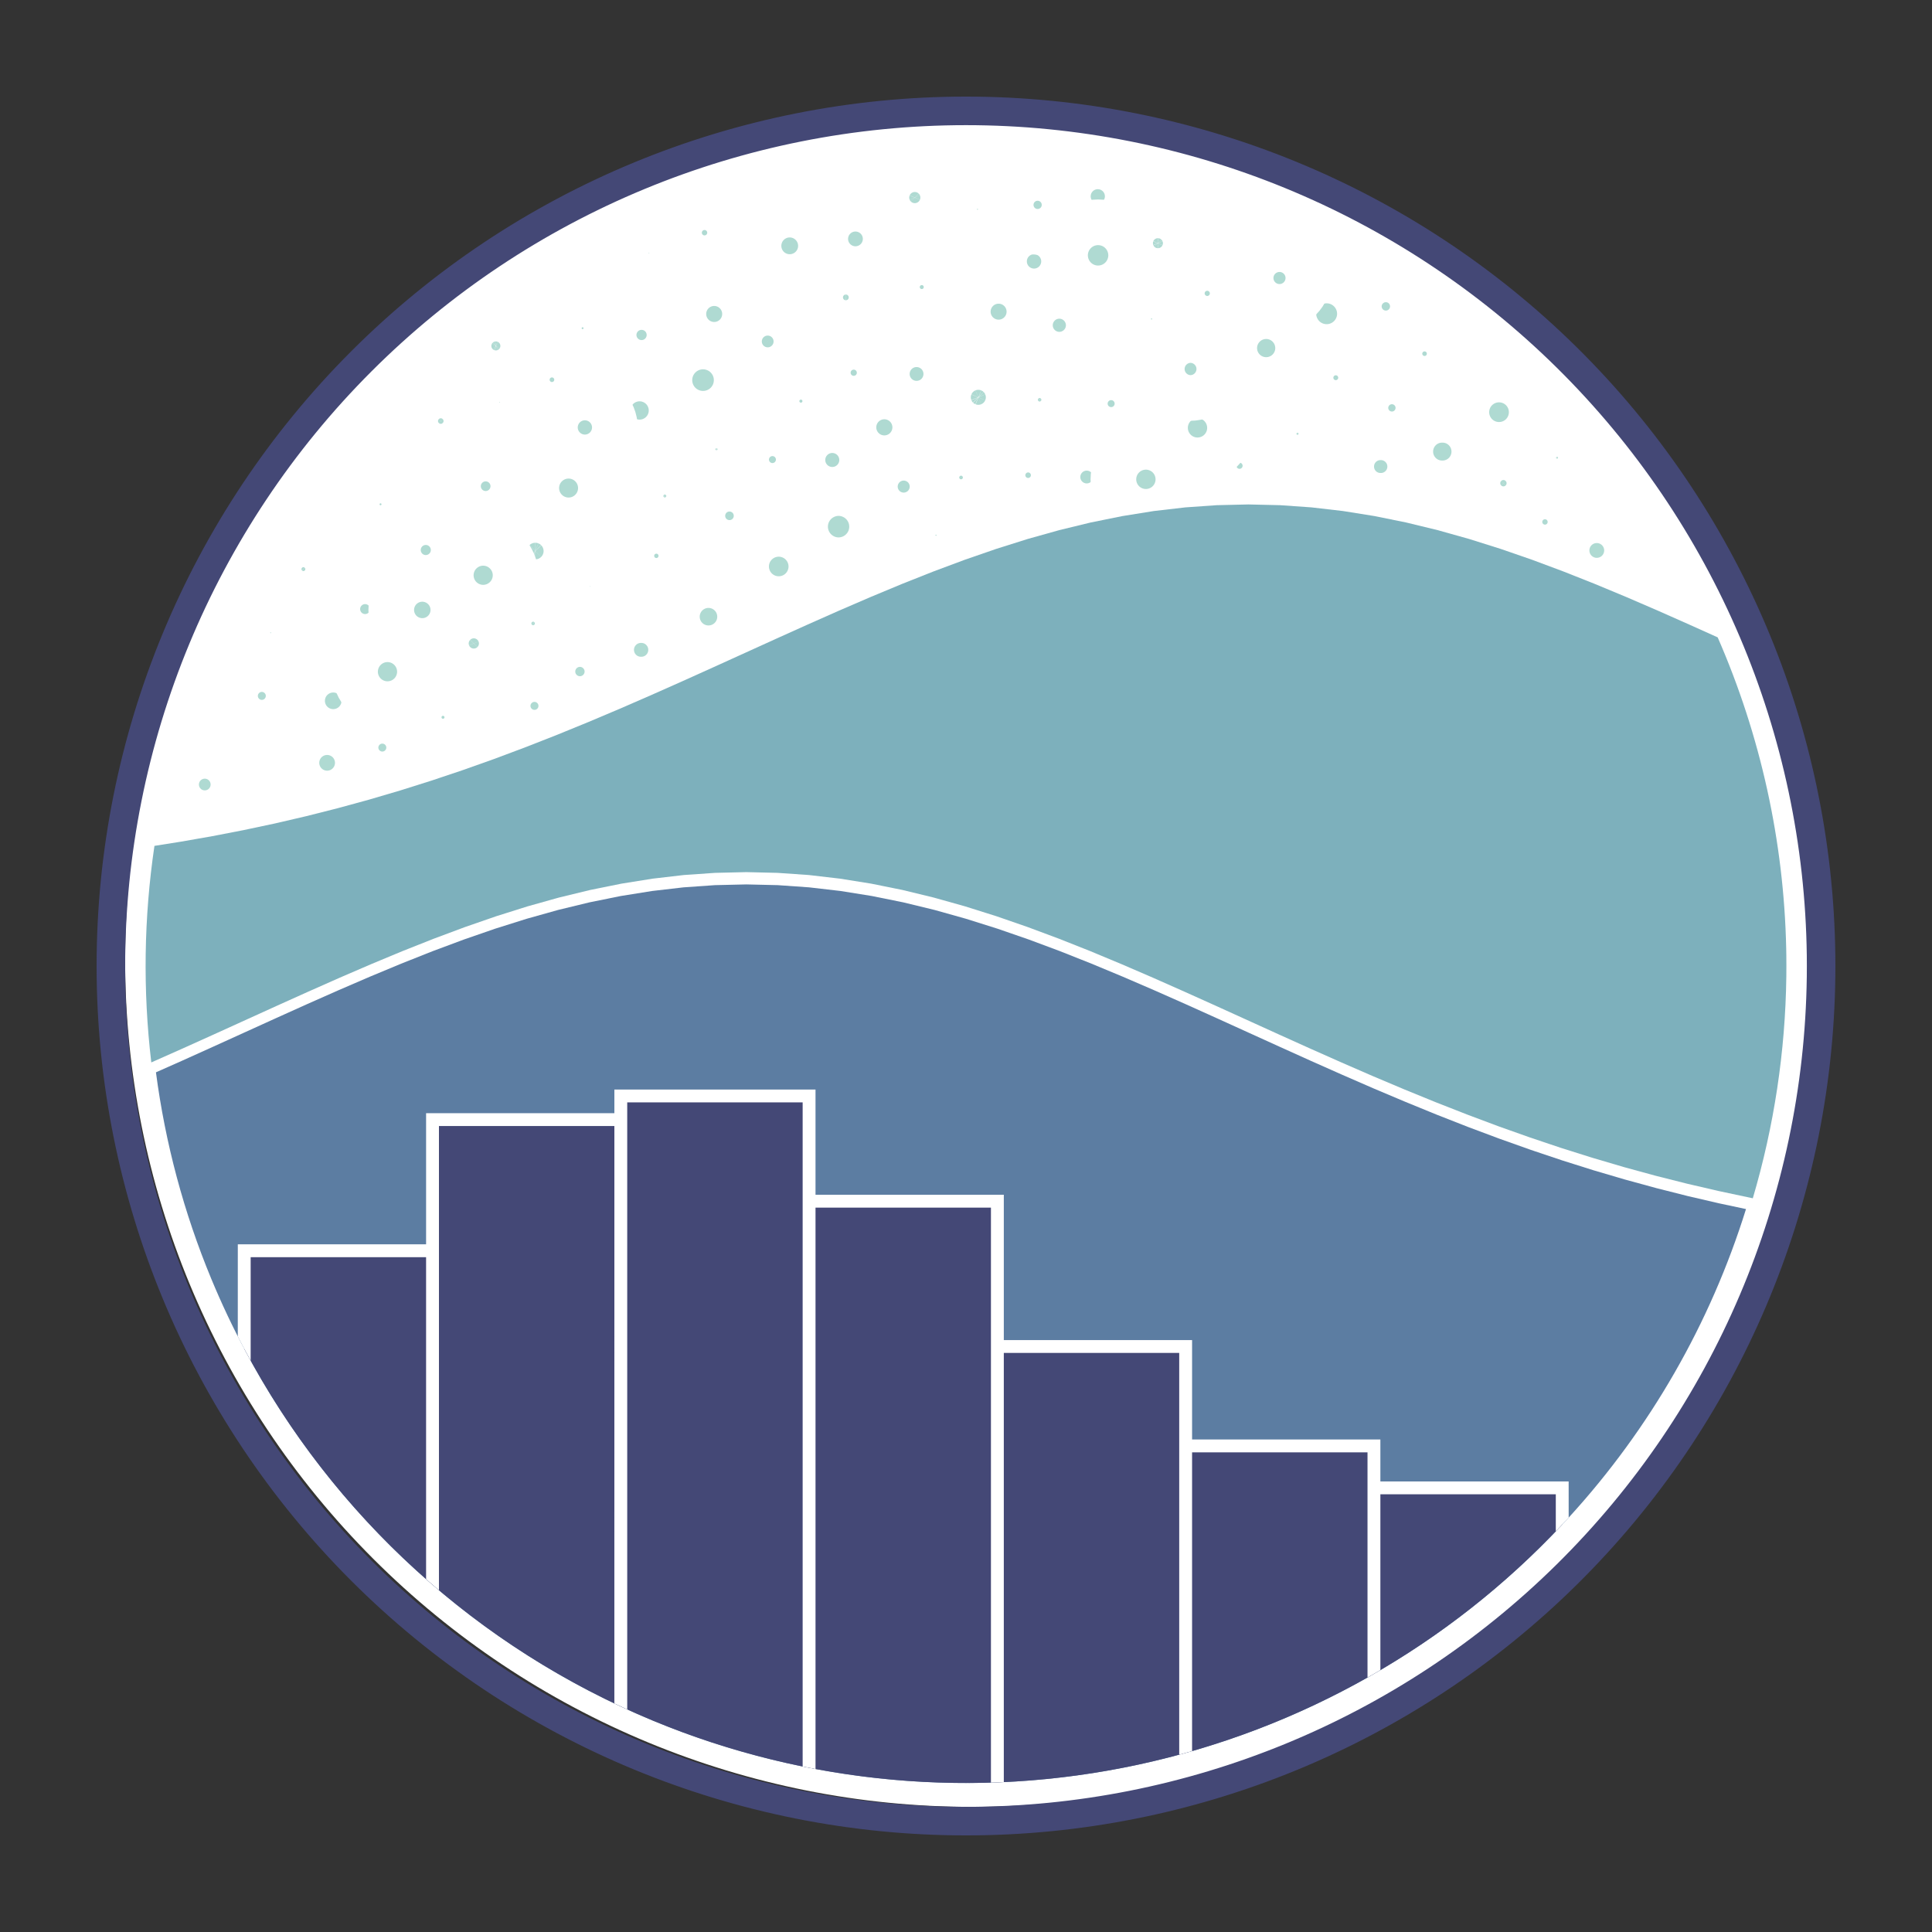
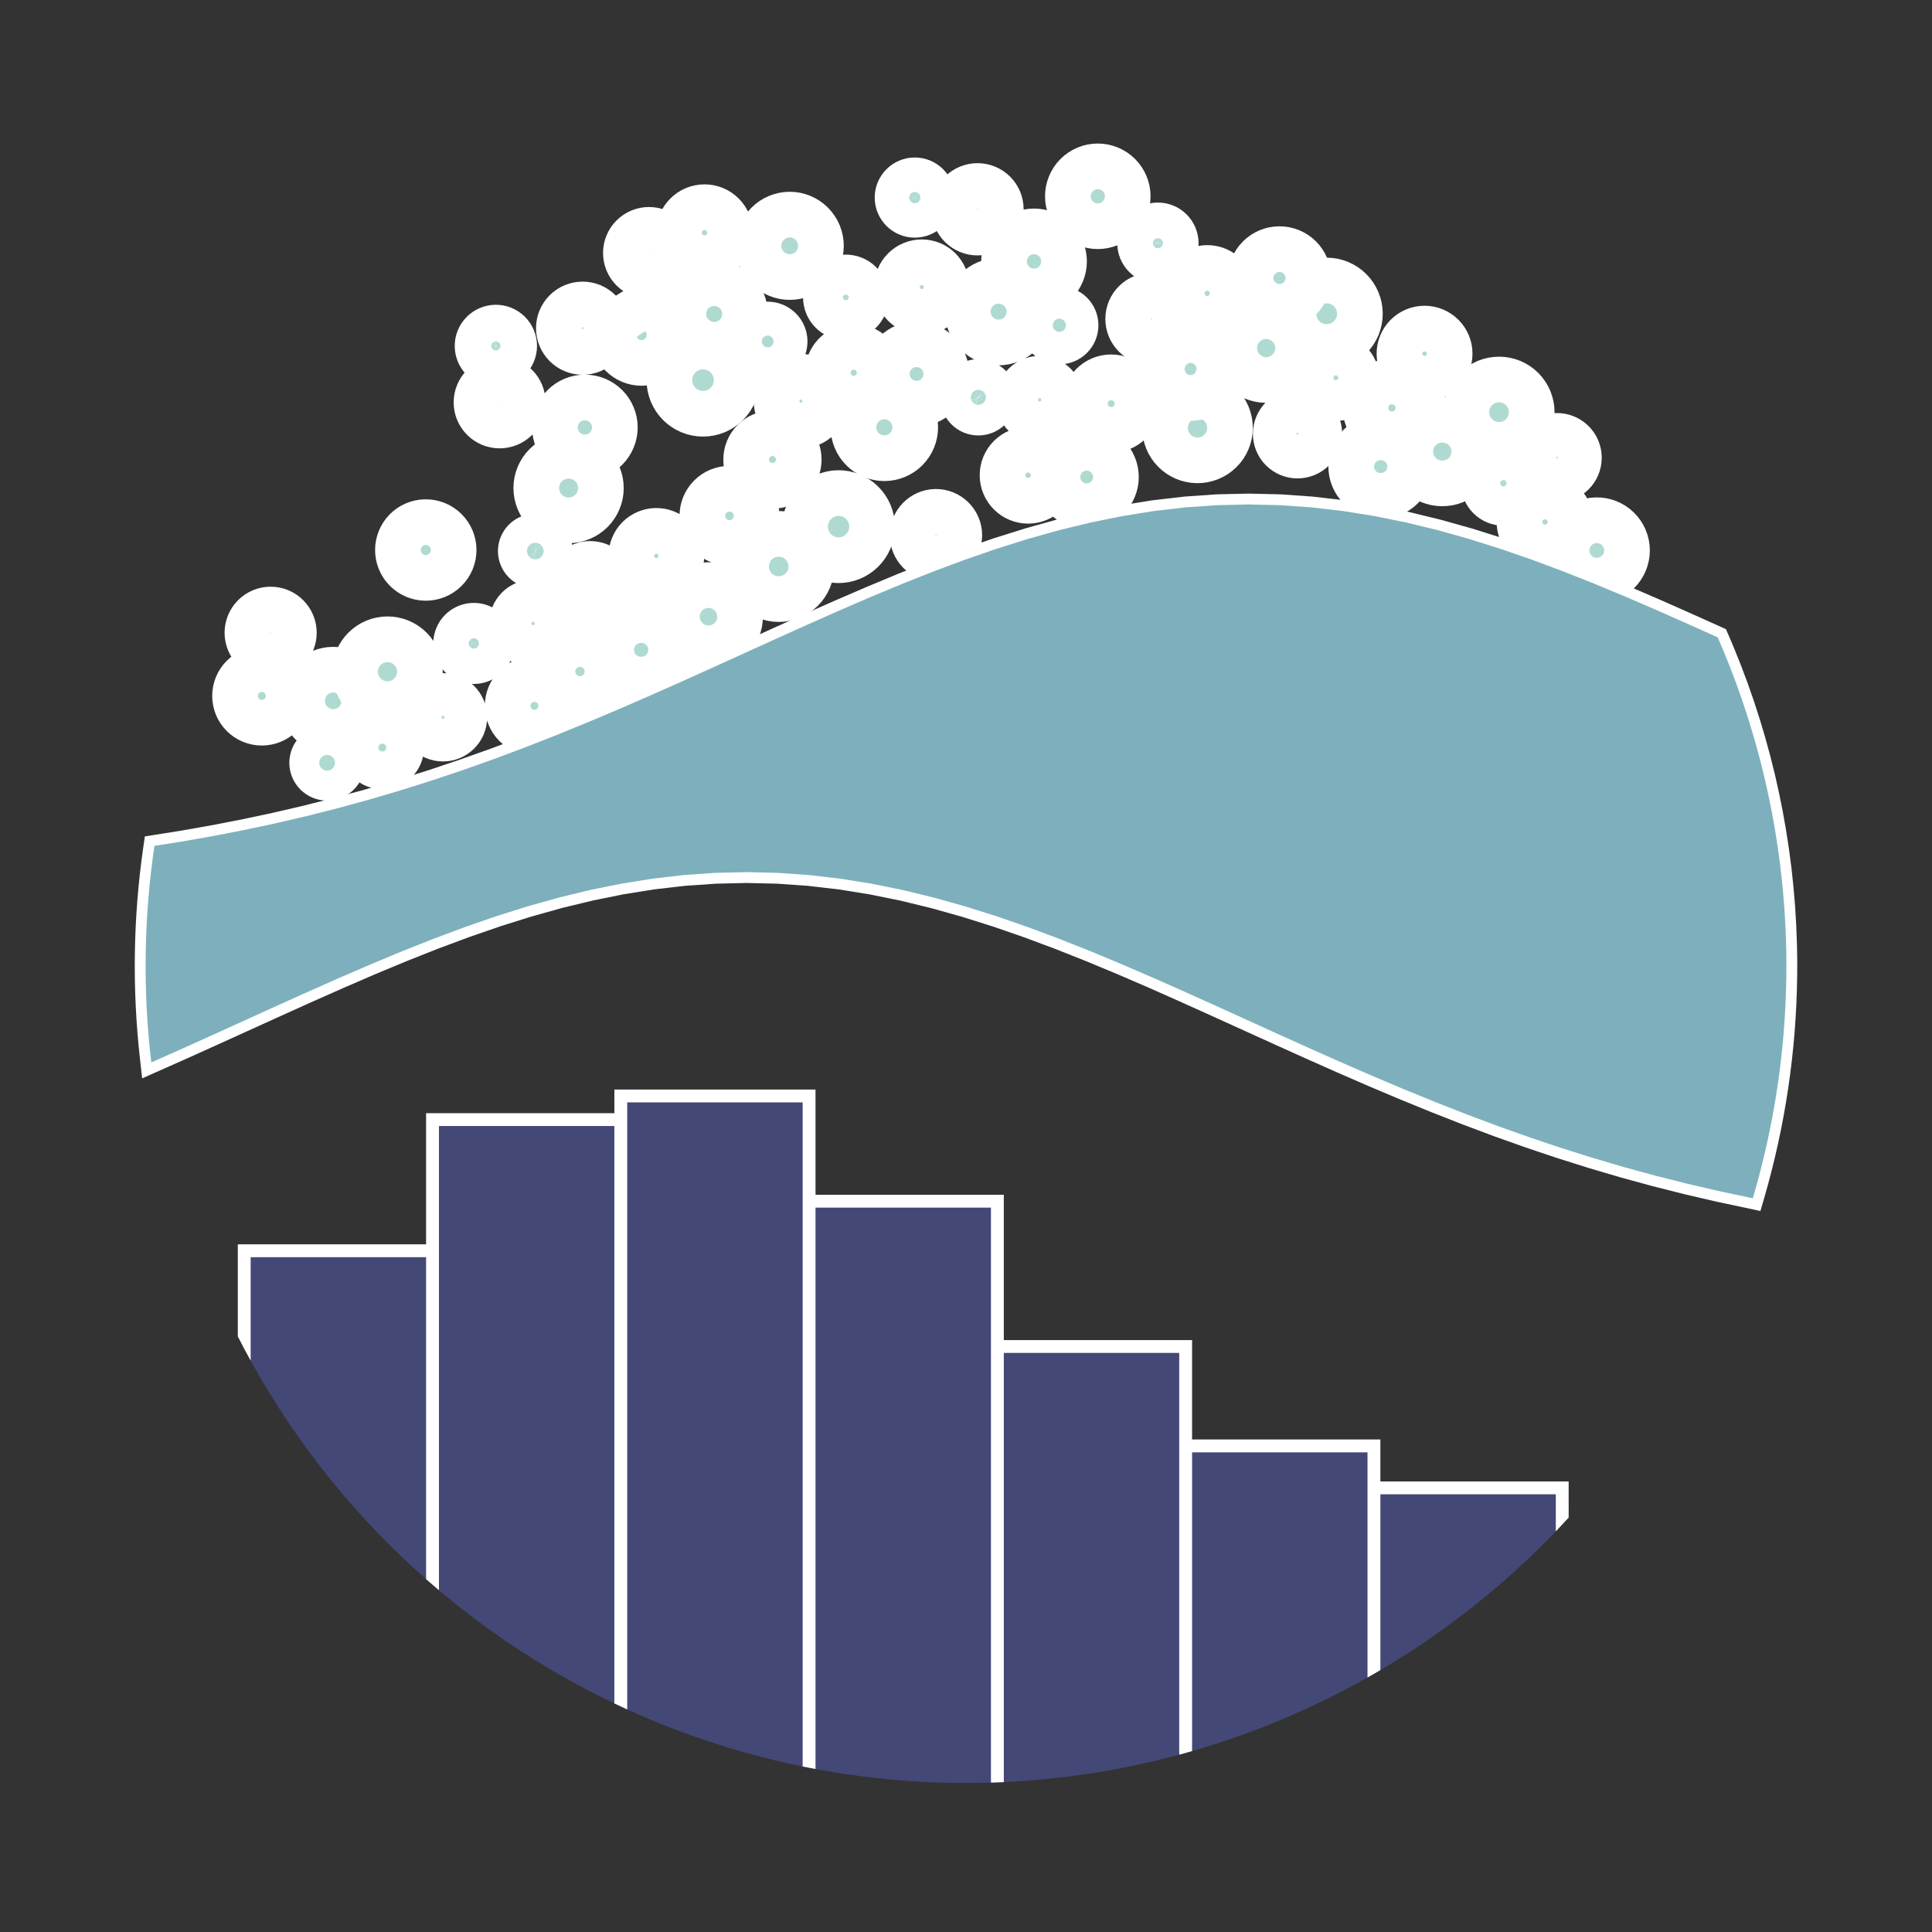
<svg xmlns="http://www.w3.org/2000/svg" width="100" height="100" viewBox="0 0 100 100" fill="none">
  <rect x="0" y="0" width="100" height="100" fill="#333333" stroke="none" />
-   <path d="M50.318 5.842C38.691 5.842 27.54 10.461 19.318 18.683C11.096 26.904 6.477 38.055 6.477 49.683C6.477 61.31 11.097 72.461 19.318 80.682C27.54 88.904 38.691 93.523 50.318 93.523C61.849 93.523 72.915 88.98 81.12 80.878C89.325 72.777 94.008 61.769 94.155 50.239L94.158 49.682L94.155 49.125C94.008 37.596 89.325 26.588 81.12 18.486C72.915 10.385 61.849 5.842 50.318 5.842Z" fill="white" />
  <path d="M40.307 31.009C40.529 31.009 40.749 30.966 40.953 30.881C41.158 30.796 41.344 30.672 41.501 30.515C41.658 30.358 41.782 30.172 41.867 29.967C41.952 29.762 41.996 29.542 41.996 29.321C41.996 29.099 41.952 28.879 41.867 28.674C41.782 28.47 41.658 28.284 41.501 28.127C41.344 27.97 41.158 27.846 40.953 27.761C40.749 27.676 40.529 27.632 40.307 27.632C39.859 27.632 39.43 27.81 39.113 28.127C38.796 28.443 38.618 28.873 38.618 29.321C38.618 29.769 38.796 30.198 39.113 30.515C39.43 30.832 39.859 31.009 40.307 31.009ZM36.671 33.555C37.105 33.555 37.521 33.383 37.827 33.076C38.134 32.77 38.306 32.354 38.306 31.92C38.306 31.486 38.134 31.07 37.827 30.763C37.521 30.457 37.105 30.284 36.671 30.284C36.237 30.284 35.821 30.457 35.514 30.763C35.208 31.07 35.035 31.486 35.035 31.92C35.035 32.354 35.208 32.77 35.514 33.076C35.821 33.383 36.237 33.555 36.671 33.555ZM33.173 35.175C33.377 35.178 33.58 35.141 33.77 35.065C33.959 34.989 34.132 34.876 34.277 34.733C34.422 34.59 34.538 34.419 34.617 34.23C34.696 34.042 34.736 33.84 34.736 33.636C34.736 33.431 34.696 33.229 34.617 33.041C34.538 32.853 34.422 32.682 34.277 32.539C34.132 32.395 33.959 32.282 33.77 32.206C33.58 32.13 33.377 32.093 33.173 32.096C32.765 32.096 32.373 32.258 32.084 32.547C31.796 32.836 31.633 33.227 31.633 33.636C31.633 34.044 31.796 34.436 32.084 34.725C32.373 35.014 32.765 35.175 33.173 35.175ZM43.375 28.998C43.605 29.001 43.834 28.959 44.048 28.873C44.262 28.787 44.456 28.659 44.62 28.497C44.784 28.336 44.915 28.143 45.004 27.93C45.093 27.718 45.138 27.49 45.138 27.259C45.138 27.029 45.093 26.801 45.004 26.588C44.915 26.375 44.784 26.183 44.62 26.021C44.456 25.859 44.262 25.732 44.048 25.646C43.834 25.56 43.605 25.517 43.375 25.52C42.92 25.53 42.486 25.717 42.168 26.042C41.849 26.367 41.671 26.804 41.671 27.259C41.671 27.714 41.849 28.151 42.168 28.476C42.486 28.801 42.92 28.989 43.375 28.998ZM30.549 31.524C30.859 31.524 31.156 31.401 31.375 31.182C31.594 30.963 31.717 30.666 31.717 30.356C31.717 30.046 31.594 29.749 31.375 29.53C31.156 29.311 30.859 29.187 30.549 29.187C30.239 29.187 29.942 29.311 29.723 29.53C29.503 29.749 29.38 30.046 29.38 30.356C29.38 30.666 29.503 30.963 29.723 31.182C29.942 31.401 30.239 31.524 30.549 31.524ZM27.664 37.924C28.032 37.924 28.385 37.778 28.645 37.518C28.906 37.258 29.052 36.904 29.052 36.536C29.052 36.168 28.906 35.815 28.645 35.555C28.385 35.295 28.032 35.148 27.664 35.148C27.296 35.148 26.943 35.295 26.683 35.555C26.422 35.815 26.276 36.168 26.276 36.536C26.276 36.904 26.422 37.258 26.683 37.518C26.943 37.778 27.296 37.924 27.664 37.924ZM29.43 26.934C29.873 26.934 30.299 26.758 30.612 26.444C30.926 26.13 31.102 25.705 31.102 25.261C31.102 24.818 30.926 24.392 30.612 24.079C30.299 23.765 29.873 23.589 29.43 23.589C28.986 23.589 28.561 23.765 28.247 24.079C27.933 24.392 27.757 24.818 27.757 25.261C27.757 25.705 27.933 26.13 28.247 26.444C28.561 26.758 28.986 26.934 29.43 26.934ZM33.943 30.064C34.115 30.068 34.287 30.037 34.447 29.974C34.608 29.911 34.754 29.816 34.877 29.696C35 29.575 35.098 29.431 35.165 29.273C35.232 29.114 35.267 28.943 35.267 28.77C35.267 28.598 35.232 28.427 35.165 28.268C35.098 28.11 35 27.965 34.877 27.845C34.754 27.724 34.608 27.63 34.447 27.567C34.287 27.503 34.115 27.473 33.943 27.477C33.605 27.485 33.284 27.625 33.047 27.866C32.811 28.108 32.679 28.433 32.679 28.77C32.679 29.108 32.811 29.433 33.047 29.675C33.284 29.916 33.605 30.056 33.943 30.064ZM56.248 26.203C56.649 26.203 57.034 26.044 57.318 25.76C57.601 25.477 57.761 25.092 57.761 24.691C57.761 24.29 57.601 23.905 57.318 23.621C57.034 23.337 56.649 23.178 56.248 23.178C55.847 23.178 55.462 23.337 55.178 23.621C54.895 23.905 54.735 24.29 54.735 24.691C54.735 25.092 54.895 25.477 55.178 25.76C55.462 26.044 55.847 26.203 56.248 26.203ZM24.524 34.221C24.645 34.221 24.764 34.197 24.875 34.151C24.987 34.105 25.088 34.038 25.173 33.953C25.258 33.867 25.326 33.767 25.372 33.655C25.418 33.544 25.441 33.425 25.441 33.304C25.441 33.184 25.418 33.065 25.372 32.953C25.326 32.842 25.258 32.741 25.173 32.656C25.088 32.571 24.987 32.503 24.875 32.457C24.764 32.411 24.645 32.387 24.524 32.387C24.281 32.387 24.048 32.484 23.876 32.656C23.704 32.828 23.608 33.061 23.608 33.304C23.608 33.547 23.704 33.781 23.876 33.953C24.048 34.125 24.281 34.221 24.524 34.221ZM27.571 33.358C27.716 33.361 27.86 33.336 27.996 33.283C28.131 33.23 28.254 33.151 28.358 33.049C28.462 32.948 28.545 32.827 28.601 32.693C28.658 32.559 28.687 32.415 28.687 32.27C28.687 32.125 28.658 31.981 28.601 31.847C28.545 31.713 28.462 31.592 28.358 31.491C28.254 31.39 28.131 31.31 27.996 31.257C27.86 31.204 27.716 31.179 27.571 31.182C27.286 31.187 27.014 31.304 26.814 31.508C26.614 31.711 26.502 31.985 26.502 32.27C26.502 32.555 26.614 32.829 26.814 33.033C27.014 33.236 27.286 33.353 27.571 33.358ZM22.016 29.911C22.207 29.914 22.397 29.878 22.575 29.807C22.752 29.736 22.914 29.63 23.05 29.496C23.187 29.362 23.295 29.202 23.369 29.026C23.443 28.849 23.481 28.66 23.481 28.468C23.481 28.277 23.443 28.087 23.369 27.911C23.295 27.735 23.187 27.575 23.05 27.44C22.914 27.306 22.752 27.2 22.575 27.129C22.397 27.058 22.207 27.023 22.016 27.026C21.637 27.032 21.276 27.186 21.01 27.456C20.745 27.726 20.596 28.09 20.596 28.468C20.596 28.847 20.745 29.21 21.01 29.48C21.276 29.75 21.637 29.905 22.016 29.911ZM27.69 29.275C27.791 29.277 27.89 29.259 27.983 29.222C28.076 29.185 28.161 29.13 28.233 29.06C28.304 28.99 28.361 28.907 28.4 28.814C28.439 28.722 28.459 28.623 28.459 28.523C28.459 28.423 28.439 28.323 28.4 28.231C28.361 28.139 28.304 28.055 28.233 27.985C28.161 27.915 28.076 27.86 27.983 27.823C27.89 27.787 27.791 27.769 27.69 27.771C27.494 27.775 27.307 27.856 27.169 27.997C27.032 28.137 26.955 28.326 26.955 28.523C26.955 28.719 27.032 28.908 27.169 29.049C27.307 29.189 27.494 29.27 27.69 29.275ZM37.758 28.102C37.942 28.102 38.124 28.066 38.295 27.996C38.465 27.925 38.62 27.822 38.75 27.691C38.881 27.561 38.984 27.406 39.054 27.236C39.125 27.066 39.161 26.883 39.161 26.699C39.161 26.515 39.125 26.332 39.054 26.162C38.984 25.991 38.881 25.837 38.75 25.706C38.62 25.576 38.465 25.473 38.295 25.402C38.124 25.331 37.942 25.295 37.758 25.295C37.385 25.295 37.028 25.443 36.765 25.706C36.502 25.97 36.354 26.327 36.354 26.699C36.354 27.071 36.502 27.428 36.765 27.691C37.028 27.955 37.385 28.102 37.758 28.102ZM48.421 28.915C48.582 28.918 48.741 28.888 48.891 28.829C49.04 28.769 49.176 28.68 49.291 28.568C49.406 28.455 49.497 28.32 49.559 28.172C49.621 28.024 49.653 27.864 49.653 27.704C49.653 27.543 49.621 27.384 49.559 27.235C49.497 27.087 49.406 26.952 49.291 26.84C49.176 26.727 49.04 26.638 48.891 26.578C48.741 26.519 48.582 26.489 48.421 26.492C48.105 26.5 47.804 26.631 47.583 26.857C47.362 27.084 47.239 27.387 47.239 27.703C47.239 28.02 47.362 28.323 47.583 28.55C47.804 28.776 48.105 28.907 48.421 28.915ZM50.638 21.358C50.742 21.358 50.845 21.337 50.942 21.297C51.038 21.257 51.125 21.199 51.199 21.125C51.272 21.052 51.331 20.964 51.371 20.868C51.41 20.772 51.431 20.669 51.431 20.565C51.431 20.461 51.41 20.358 51.371 20.261C51.331 20.165 51.272 20.078 51.199 20.004C51.125 19.931 51.038 19.872 50.942 19.832C50.845 19.793 50.742 19.772 50.638 19.772C50.428 19.772 50.226 19.855 50.078 20.004C49.929 20.153 49.845 20.355 49.845 20.565C49.845 20.775 49.929 20.977 50.078 21.125C50.226 21.274 50.428 21.358 50.638 21.358ZM53.216 25.921C53.567 25.921 53.904 25.782 54.152 25.533C54.401 25.285 54.54 24.948 54.54 24.597C54.54 24.245 54.401 23.908 54.152 23.66C53.904 23.411 53.567 23.272 53.216 23.272C52.864 23.272 52.527 23.411 52.279 23.66C52.03 23.908 51.891 24.245 51.891 24.597C51.891 24.948 52.03 25.285 52.279 25.533C52.527 25.782 52.864 25.921 53.216 25.921ZM39.981 25.149C40.342 25.149 40.689 25.005 40.944 24.75C41.199 24.495 41.343 24.148 41.343 23.787C41.343 23.426 41.199 23.08 40.944 22.825C40.689 22.569 40.342 22.426 39.981 22.426C39.62 22.426 39.274 22.569 39.019 22.825C38.764 23.08 38.62 23.426 38.62 23.787C38.62 24.148 38.764 24.495 39.019 24.75C39.274 25.005 39.62 25.149 39.981 25.149ZM22.929 38.231C23.222 38.231 23.503 38.114 23.71 37.907C23.918 37.7 24.034 37.419 24.034 37.126C24.034 36.833 23.918 36.552 23.71 36.345C23.503 36.138 23.222 36.022 22.929 36.022C22.637 36.022 22.355 36.138 22.148 36.345C21.941 36.552 21.825 36.833 21.825 37.126C21.825 37.419 21.941 37.7 22.148 37.907C22.355 38.114 22.637 38.231 22.929 38.231Z" fill="#AFDAD2" stroke="white" stroke-width="2.363" />
-   <path d="M59.311 26.492C59.757 26.492 60.185 26.315 60.501 25.999C60.816 25.684 60.993 25.256 60.993 24.81C60.993 24.363 60.816 23.936 60.501 23.62C60.185 23.305 59.757 23.127 59.311 23.127C58.865 23.127 58.437 23.305 58.121 23.62C57.806 23.936 57.629 24.363 57.629 24.81C57.629 25.256 57.806 25.684 58.121 25.999C58.437 26.315 58.865 26.492 59.311 26.492ZM43.078 25.352C43.281 25.352 43.482 25.312 43.669 25.235C43.857 25.157 44.027 25.044 44.17 24.9C44.314 24.757 44.428 24.587 44.505 24.399C44.583 24.212 44.623 24.011 44.623 23.808C44.623 23.606 44.583 23.405 44.505 23.217C44.428 23.03 44.314 22.86 44.17 22.716C44.027 22.573 43.857 22.459 43.669 22.382C43.482 22.304 43.281 22.264 43.078 22.264C42.669 22.264 42.276 22.427 41.987 22.716C41.697 23.006 41.534 23.399 41.534 23.808C41.534 24.218 41.697 24.611 41.987 24.9C42.276 25.19 42.669 25.352 43.078 25.352ZM25.138 26.597C25.518 26.597 25.882 26.446 26.15 26.178C26.419 25.909 26.57 25.545 26.57 25.165C26.57 24.786 26.419 24.422 26.15 24.153C25.882 23.885 25.518 23.734 25.138 23.734C24.758 23.734 24.394 23.885 24.126 24.153C23.857 24.422 23.706 24.786 23.706 25.165C23.706 25.545 23.857 25.909 24.126 26.178C24.394 26.446 24.758 26.597 25.138 26.597ZM33.105 22.901C33.544 22.901 33.965 22.727 34.276 22.416C34.586 22.106 34.761 21.685 34.761 21.246C34.761 20.807 34.586 20.386 34.276 20.075C33.965 19.765 33.544 19.59 33.105 19.59C32.666 19.59 32.245 19.765 31.935 20.075C31.625 20.386 31.45 20.807 31.45 21.246C31.45 21.685 31.625 22.106 31.935 22.416C32.245 22.727 32.666 22.901 33.105 22.901ZM64.158 25.13C64.429 25.13 64.689 25.022 64.881 24.83C65.073 24.639 65.18 24.379 65.18 24.108C65.18 23.836 65.073 23.576 64.881 23.385C64.689 23.193 64.429 23.085 64.158 23.085C63.887 23.085 63.627 23.193 63.435 23.385C63.243 23.576 63.136 23.836 63.136 24.108C63.136 24.379 63.243 24.639 63.435 24.83C63.627 25.022 63.887 25.13 64.158 25.13ZM28.547 20.955C28.72 20.958 28.891 20.926 29.052 20.862C29.212 20.798 29.358 20.703 29.481 20.582C29.604 20.461 29.702 20.316 29.768 20.157C29.835 19.998 29.869 19.827 29.869 19.654C29.869 19.482 29.835 19.311 29.768 19.152C29.702 18.992 29.604 18.848 29.481 18.727C29.358 18.606 29.212 18.511 29.052 18.447C28.891 18.382 28.72 18.351 28.547 18.354C28.206 18.359 27.881 18.499 27.641 18.742C27.402 18.985 27.268 19.313 27.268 19.654C27.268 19.996 27.402 20.323 27.641 20.567C27.881 20.81 28.206 20.949 28.547 20.955ZM34.412 26.779C34.705 26.779 34.987 26.663 35.194 26.455C35.402 26.248 35.519 25.966 35.519 25.673C35.519 25.379 35.402 25.098 35.194 24.89C34.987 24.683 34.705 24.566 34.412 24.566C34.118 24.566 33.837 24.683 33.629 24.89C33.422 25.098 33.305 25.379 33.305 25.673C33.305 25.966 33.422 26.248 33.629 26.456C33.837 26.663 34.118 26.779 34.412 26.779ZM37.063 24.378C37.212 24.38 37.361 24.353 37.5 24.298C37.638 24.242 37.765 24.16 37.871 24.055C37.978 23.951 38.062 23.826 38.12 23.688C38.178 23.55 38.208 23.402 38.208 23.253C38.208 23.104 38.178 22.956 38.12 22.818C38.062 22.68 37.978 22.555 37.871 22.451C37.765 22.346 37.638 22.264 37.5 22.208C37.361 22.153 37.212 22.126 37.063 22.128C36.768 22.134 36.487 22.255 36.281 22.465C36.074 22.675 35.958 22.958 35.958 23.253C35.958 23.548 36.074 23.831 36.281 24.041C36.487 24.252 36.768 24.372 37.063 24.378ZM19.697 27.234C19.997 27.234 20.285 27.115 20.497 26.902C20.709 26.69 20.829 26.402 20.829 26.102C20.829 25.802 20.709 25.514 20.497 25.302C20.285 25.089 19.997 24.97 19.697 24.97C19.396 24.97 19.108 25.089 18.896 25.302C18.684 25.514 18.564 25.802 18.564 26.102C18.564 26.402 18.684 26.69 18.896 26.902C19.108 27.115 19.396 27.234 19.697 27.234ZM22.814 22.832C23.09 22.832 23.354 22.723 23.549 22.528C23.743 22.333 23.853 22.069 23.853 21.794C23.853 21.518 23.743 21.254 23.549 21.059C23.354 20.864 23.09 20.755 22.814 20.755C22.539 20.755 22.275 20.864 22.08 21.059C21.885 21.254 21.776 21.518 21.776 21.794C21.776 22.069 21.885 22.333 22.08 22.528C22.275 22.723 22.539 22.832 22.814 22.832ZM46.775 26.056C47.006 26.056 47.228 25.965 47.391 25.801C47.554 25.638 47.646 25.417 47.646 25.186C47.646 24.955 47.554 24.733 47.391 24.57C47.228 24.407 47.006 24.315 46.775 24.315C46.544 24.315 46.323 24.407 46.16 24.57C45.996 24.733 45.905 24.955 45.905 25.186C45.905 25.417 45.996 25.638 46.16 25.801C46.323 25.965 46.544 26.056 46.775 26.056ZM18.898 32.965C19.279 32.965 19.645 32.813 19.915 32.544C20.185 32.274 20.337 31.908 20.337 31.526C20.337 31.145 20.185 30.779 19.915 30.509C19.645 30.239 19.279 30.087 18.898 30.087C18.516 30.087 18.15 30.239 17.88 30.509C17.61 30.779 17.459 31.145 17.459 31.526C17.459 31.908 17.61 32.274 17.88 32.544C18.15 32.813 18.516 32.965 18.898 32.965ZM15.684 30.539C15.828 30.542 15.971 30.516 16.104 30.462C16.238 30.409 16.359 30.33 16.462 30.229C16.564 30.129 16.646 30.009 16.701 29.876C16.757 29.744 16.786 29.601 16.786 29.458C16.786 29.314 16.757 29.172 16.701 29.039C16.646 28.907 16.564 28.787 16.462 28.686C16.359 28.585 16.238 28.506 16.104 28.453C15.971 28.399 15.828 28.373 15.684 28.376C15.401 28.381 15.131 28.497 14.932 28.7C14.733 28.902 14.622 29.174 14.622 29.458C14.622 29.741 14.733 30.013 14.932 30.216C15.131 30.418 15.401 30.534 15.684 30.539ZM49.744 25.803C50.033 25.803 50.31 25.689 50.514 25.485C50.718 25.281 50.832 25.004 50.832 24.715C50.832 24.427 50.718 24.15 50.514 23.946C50.31 23.742 50.033 23.627 49.744 23.627C49.456 23.627 49.179 23.742 48.975 23.946C48.771 24.15 48.656 24.427 48.656 24.715C48.656 25.004 48.771 25.281 48.975 25.485C49.179 25.689 49.456 25.803 49.744 25.803ZM25.009 31.453C25.454 31.453 25.881 31.276 26.195 30.962C26.51 30.647 26.687 30.22 26.687 29.776C26.687 29.331 26.51 28.904 26.195 28.59C25.881 28.275 25.454 28.098 25.009 28.098C24.565 28.098 24.138 28.275 23.823 28.59C23.509 28.904 23.332 29.331 23.332 29.776C23.332 30.22 23.509 30.647 23.823 30.962C24.138 31.276 24.565 31.453 25.009 31.453Z" fill="#AFDAD2" stroke="white" stroke-width="2.363" />
  <path d="M61.958 23.827C62.181 23.83 62.402 23.789 62.609 23.706C62.816 23.623 63.004 23.5 63.163 23.343C63.322 23.187 63.448 23 63.534 22.795C63.62 22.589 63.664 22.369 63.664 22.146C63.664 21.923 63.62 21.702 63.534 21.497C63.448 21.291 63.322 21.105 63.163 20.948C63.004 20.792 62.816 20.668 62.609 20.585C62.402 20.502 62.181 20.461 61.958 20.464C61.516 20.471 61.095 20.651 60.785 20.965C60.475 21.28 60.301 21.704 60.301 22.146C60.301 22.587 60.475 23.012 60.785 23.326C61.095 23.641 61.516 23.821 61.958 23.827ZM19.789 39.671C20.048 39.671 20.297 39.568 20.48 39.385C20.663 39.202 20.765 38.954 20.765 38.695C20.765 38.436 20.663 38.188 20.48 38.005C20.297 37.822 20.048 37.719 19.789 37.719C19.531 37.719 19.282 37.822 19.099 38.005C18.916 38.188 18.814 38.436 18.814 38.695C18.814 38.954 18.916 39.202 19.099 39.385C19.282 39.568 19.531 39.671 19.789 39.671ZM44.167 20.634C44.346 20.637 44.522 20.605 44.688 20.538C44.853 20.472 45.003 20.374 45.13 20.249C45.257 20.124 45.358 19.975 45.427 19.811C45.496 19.647 45.531 19.471 45.531 19.292C45.531 19.114 45.496 18.938 45.427 18.774C45.358 18.61 45.257 18.461 45.13 18.336C45.003 18.211 44.853 18.113 44.688 18.047C44.522 17.98 44.346 17.948 44.167 17.951C43.815 17.956 43.48 18.1 43.233 18.351C42.986 18.602 42.847 18.94 42.847 19.292C42.847 19.645 42.986 19.983 43.233 20.234C43.48 20.485 43.815 20.628 44.167 20.634ZM72.045 22.482C72.409 22.482 72.757 22.338 73.014 22.081C73.271 21.823 73.416 21.475 73.416 21.111C73.416 20.748 73.271 20.399 73.014 20.142C72.757 19.885 72.409 19.741 72.045 19.741C71.681 19.741 71.333 19.885 71.076 20.142C70.819 20.399 70.674 20.748 70.674 21.111C70.674 21.475 70.819 21.823 71.076 22.081C71.333 22.338 71.681 22.482 72.045 22.482ZM53.811 21.784C54.101 21.784 54.378 21.669 54.583 21.464C54.788 21.259 54.903 20.982 54.903 20.692C54.903 20.403 54.788 20.125 54.583 19.92C54.378 19.716 54.101 19.601 53.811 19.601C53.522 19.601 53.244 19.716 53.039 19.92C52.834 20.125 52.719 20.403 52.719 20.692C52.719 20.982 52.834 21.259 53.039 21.464C53.244 21.669 53.522 21.784 53.811 21.784ZM30.017 36.182C30.394 36.182 30.756 36.032 31.023 35.765C31.29 35.498 31.44 35.136 31.44 34.759C31.44 34.382 31.29 34.02 31.023 33.753C30.756 33.486 30.394 33.336 30.017 33.336C29.64 33.336 29.278 33.486 29.011 33.753C28.744 34.02 28.594 34.382 28.594 34.759C28.594 35.136 28.744 35.498 29.011 35.765C29.278 36.032 29.64 36.182 30.017 36.182ZM57.513 22.253C57.874 22.253 58.221 22.11 58.476 21.855C58.732 21.599 58.875 21.253 58.875 20.891C58.875 20.53 58.732 20.183 58.476 19.928C58.221 19.672 57.874 19.529 57.513 19.529C57.151 19.529 56.805 19.672 56.55 19.928C56.294 20.183 56.15 20.53 56.15 20.891C56.15 21.253 56.294 21.599 56.55 21.855C56.805 22.11 57.151 22.253 57.513 22.253ZM67.159 23.581C67.459 23.581 67.746 23.462 67.958 23.251C68.169 23.039 68.288 22.752 68.288 22.452C68.288 22.153 68.169 21.866 67.958 21.654C67.746 21.442 67.459 21.323 67.159 21.323C66.86 21.323 66.573 21.442 66.361 21.654C66.149 21.866 66.03 22.153 66.03 22.452C66.03 22.752 66.149 23.039 66.361 23.251C66.573 23.462 66.86 23.581 67.159 23.581ZM77.817 26.028C78.087 26.028 78.346 25.921 78.537 25.73C78.727 25.539 78.835 25.28 78.835 25.011C78.835 24.741 78.727 24.482 78.537 24.291C78.346 24.1 78.087 23.993 77.817 23.993C77.547 23.993 77.288 24.1 77.097 24.291C76.906 24.482 76.799 24.741 76.799 25.011C76.799 25.28 76.906 25.539 77.097 25.73C77.288 25.921 77.547 26.028 77.817 26.028ZM39.736 18.551C39.968 18.551 40.192 18.458 40.356 18.294C40.521 18.129 40.613 17.906 40.613 17.674C40.613 17.441 40.521 17.218 40.356 17.053C40.192 16.889 39.968 16.796 39.736 16.796C39.503 16.796 39.28 16.889 39.116 17.053C38.951 17.218 38.859 17.441 38.859 17.674C38.859 17.906 38.951 18.129 39.116 18.294C39.28 18.458 39.503 18.551 39.736 18.551ZM47.711 16.143C48.051 16.143 48.378 16.008 48.619 15.767C48.859 15.526 48.995 15.2 48.995 14.859C48.995 14.518 48.859 14.192 48.619 13.951C48.378 13.71 48.051 13.575 47.711 13.575C47.37 13.575 47.043 13.71 46.803 13.951C46.562 14.192 46.426 14.518 46.426 14.859C46.426 15.2 46.562 15.526 46.803 15.767C47.043 16.008 47.37 16.143 47.711 16.143ZM77.59 23.026C78.038 23.026 78.469 22.848 78.786 22.531C79.103 22.213 79.281 21.783 79.281 21.334C79.281 20.886 79.103 20.456 78.786 20.138C78.469 19.821 78.038 19.643 77.59 19.643C77.141 19.643 76.711 19.821 76.393 20.138C76.076 20.456 75.898 20.886 75.898 21.334C75.898 21.783 76.076 22.213 76.393 22.531C76.711 22.848 77.141 23.026 77.59 23.026ZM45.773 23.718C46.197 23.718 46.604 23.549 46.904 23.249C47.203 22.949 47.372 22.543 47.372 22.119C47.372 21.695 47.203 21.288 46.904 20.988C46.604 20.688 46.197 20.52 45.773 20.52C45.349 20.52 44.942 20.688 44.643 20.988C44.343 21.288 44.174 21.695 44.174 22.119C44.174 22.543 44.343 22.949 44.643 23.249C44.942 23.549 45.349 23.718 45.773 23.718ZM51.688 17.727C52.111 17.727 52.516 17.559 52.815 17.259C53.114 16.96 53.282 16.555 53.282 16.132C53.282 15.709 53.114 15.303 52.815 15.004C52.516 14.705 52.111 14.537 51.688 14.537C51.265 14.537 50.859 14.705 50.56 15.004C50.261 15.303 50.093 15.709 50.093 16.132C50.093 16.555 50.261 16.96 50.56 17.259C50.859 17.558 51.265 17.727 51.688 17.727ZM65.512 19.669C65.731 19.672 65.949 19.632 66.152 19.55C66.355 19.469 66.54 19.348 66.696 19.194C66.852 19.04 66.976 18.857 67.061 18.655C67.145 18.453 67.189 18.236 67.189 18.017C67.189 17.798 67.145 17.581 67.061 17.379C66.976 17.177 66.852 16.994 66.696 16.84C66.54 16.686 66.355 16.565 66.152 16.483C65.949 16.402 65.731 16.361 65.512 16.365C65.078 16.371 64.664 16.548 64.36 16.857C64.055 17.166 63.884 17.583 63.884 18.017C63.884 18.451 64.055 18.868 64.36 19.177C64.664 19.486 65.078 19.663 65.512 19.669ZM82.616 30.055C82.824 30.059 83.031 30.022 83.225 29.945C83.418 29.869 83.595 29.754 83.744 29.609C83.892 29.463 84.011 29.289 84.091 29.097C84.172 28.905 84.214 28.699 84.214 28.491C84.214 28.282 84.172 28.076 84.091 27.884C84.011 27.692 83.892 27.518 83.744 27.373C83.595 27.227 83.418 27.113 83.225 27.036C83.031 26.959 82.824 26.922 82.616 26.927C82.207 26.935 81.818 27.104 81.531 27.396C81.245 27.689 81.085 28.082 81.085 28.491C81.085 28.9 81.245 29.293 81.531 29.585C81.818 29.878 82.207 30.046 82.616 30.055ZM47.349 11.119C47.467 11.119 47.583 11.096 47.691 11.051C47.8 11.006 47.898 10.941 47.981 10.858C48.064 10.775 48.13 10.676 48.175 10.568C48.219 10.46 48.242 10.344 48.242 10.226C48.242 10.109 48.219 9.993 48.175 9.885C48.13 9.776 48.064 9.678 47.981 9.595C47.898 9.512 47.8 9.446 47.691 9.401C47.583 9.356 47.467 9.333 47.349 9.333C47.113 9.333 46.886 9.427 46.718 9.595C46.551 9.762 46.456 9.989 46.456 10.226C46.456 10.463 46.551 10.69 46.718 10.858C46.886 11.025 47.113 11.119 47.349 11.119Z" fill="#AFDAD2" stroke="white" stroke-width="2.363" />
  <path d="M61.611 20.599C62.009 20.599 62.39 20.441 62.671 20.16C62.953 19.878 63.111 19.497 63.111 19.099C63.111 18.701 62.953 18.32 62.671 18.039C62.39 17.757 62.009 17.599 61.611 17.599C61.217 17.605 60.842 17.766 60.565 18.047C60.289 18.327 60.134 18.705 60.134 19.099C60.134 19.493 60.289 19.871 60.565 20.151C60.842 20.432 61.217 20.593 61.611 20.599ZM59.604 17.718C59.763 17.718 59.921 17.687 60.068 17.626C60.215 17.565 60.348 17.476 60.46 17.364C60.573 17.251 60.662 17.118 60.723 16.971C60.784 16.824 60.815 16.667 60.815 16.508C60.815 16.349 60.784 16.191 60.723 16.044C60.662 15.898 60.573 15.764 60.46 15.652C60.348 15.539 60.215 15.45 60.068 15.389C59.921 15.329 59.763 15.297 59.604 15.297C59.283 15.297 58.975 15.425 58.748 15.652C58.522 15.879 58.394 16.187 58.394 16.508C58.394 16.829 58.522 17.137 58.748 17.364C58.975 17.591 59.283 17.718 59.604 17.718ZM53.522 15.083C53.725 15.083 53.928 15.043 54.116 14.965C54.304 14.886 54.476 14.772 54.62 14.628C54.764 14.484 54.879 14.312 54.956 14.124C55.035 13.935 55.075 13.733 55.075 13.53C55.075 13.326 55.035 13.124 54.956 12.935C54.879 12.747 54.764 12.575 54.62 12.431C54.476 12.287 54.304 12.173 54.116 12.095C53.928 12.017 53.725 11.976 53.522 11.976C53.11 11.976 52.715 12.14 52.423 12.431C52.132 12.723 51.968 13.118 51.968 13.53C51.968 13.941 52.132 14.337 52.423 14.628C52.715 14.919 53.11 15.083 53.522 15.083ZM36.389 21.416C36.618 21.416 36.844 21.371 37.055 21.284C37.267 21.196 37.459 21.068 37.62 20.907C37.782 20.745 37.91 20.553 37.998 20.342C38.085 20.13 38.13 19.904 38.13 19.675C38.13 19.447 38.085 19.22 37.998 19.009C37.91 18.798 37.782 18.606 37.62 18.444C37.459 18.283 37.267 18.154 37.055 18.067C36.844 17.979 36.618 17.934 36.389 17.934C35.927 17.934 35.484 18.118 35.158 18.444C34.831 18.771 34.648 19.214 34.648 19.675C34.648 20.137 34.831 20.58 35.158 20.907C35.484 21.233 35.927 21.416 36.389 21.416ZM25.648 18.853C25.773 18.855 25.899 18.832 26.016 18.786C26.133 18.739 26.24 18.67 26.33 18.582C26.42 18.493 26.491 18.388 26.54 18.272C26.589 18.155 26.614 18.031 26.614 17.905C26.614 17.779 26.589 17.654 26.54 17.538C26.491 17.421 26.42 17.316 26.33 17.228C26.24 17.14 26.133 17.07 26.016 17.023C25.899 16.977 25.773 16.954 25.648 16.957C25.399 16.962 25.163 17.064 24.989 17.241C24.815 17.418 24.718 17.656 24.718 17.905C24.718 18.153 24.815 18.391 24.989 18.569C25.163 18.746 25.399 18.848 25.648 18.853ZM30.155 18.217C30.481 18.217 30.794 18.088 31.024 17.857C31.255 17.627 31.384 17.314 31.384 16.988C31.384 16.662 31.255 16.349 31.024 16.119C30.794 15.888 30.481 15.758 30.155 15.758C29.829 15.758 29.516 15.888 29.286 16.119C29.055 16.349 28.926 16.662 28.926 16.988C28.926 17.314 29.055 17.627 29.286 17.857C29.516 18.088 29.829 18.217 30.155 18.217ZM71.453 25.663C71.654 25.666 71.853 25.63 72.04 25.555C72.226 25.48 72.396 25.369 72.539 25.228C72.682 25.087 72.796 24.919 72.874 24.733C72.951 24.548 72.991 24.349 72.991 24.148C72.991 23.947 72.951 23.748 72.874 23.563C72.796 23.378 72.682 23.21 72.539 23.069C72.396 22.928 72.226 22.817 72.04 22.742C71.853 22.667 71.654 22.63 71.453 22.633C71.051 22.633 70.665 22.793 70.381 23.077C70.097 23.361 69.938 23.747 69.938 24.148C69.938 24.55 70.097 24.936 70.381 25.22C70.665 25.504 71.051 25.663 71.453 25.663ZM54.831 17.677C55.054 17.677 55.268 17.589 55.426 17.431C55.584 17.273 55.672 17.059 55.672 16.836C55.672 16.613 55.584 16.399 55.426 16.241C55.268 16.083 55.054 15.995 54.831 15.995C54.608 15.995 54.394 16.083 54.236 16.241C54.078 16.399 53.99 16.613 53.99 16.836C53.99 17.059 54.078 17.273 54.236 17.431C54.394 17.589 54.608 17.677 54.831 17.677ZM36.966 17.847C37.39 17.847 37.795 17.679 38.095 17.38C38.394 17.08 38.562 16.674 38.562 16.251C38.562 15.828 38.394 15.422 38.095 15.123C37.795 14.823 37.39 14.655 36.966 14.655C36.543 14.655 36.137 14.823 35.838 15.123C35.539 15.422 35.371 15.828 35.371 16.251C35.371 16.674 35.539 17.08 35.838 17.38C36.137 17.679 36.543 17.847 36.966 17.847ZM13.552 37.407C13.735 37.407 13.915 37.371 14.083 37.301C14.252 37.232 14.405 37.129 14.533 37.001C14.662 36.872 14.764 36.719 14.834 36.55C14.904 36.382 14.94 36.202 14.94 36.02C14.94 35.837 14.904 35.657 14.834 35.489C14.764 35.32 14.662 35.167 14.533 35.039C14.405 34.91 14.252 34.808 14.083 34.738C13.915 34.668 13.735 34.632 13.552 34.632C13.184 34.632 12.832 34.779 12.571 35.039C12.311 35.299 12.165 35.652 12.165 36.02C12.165 36.388 12.311 36.74 12.571 37.001C12.832 37.261 13.184 37.407 13.552 37.407ZM17.248 37.886C17.676 37.886 18.086 37.716 18.388 37.414C18.69 37.111 18.86 36.701 18.86 36.274C18.86 35.846 18.69 35.436 18.388 35.134C18.086 34.832 17.676 34.662 17.248 34.662C16.821 34.662 16.41 34.832 16.108 35.134C15.806 35.436 15.636 35.846 15.636 36.274C15.636 36.701 15.806 37.111 16.108 37.414C16.41 37.716 16.821 37.886 17.248 37.886ZM30.273 23.675C30.477 23.675 30.679 23.635 30.867 23.557C31.055 23.479 31.226 23.365 31.37 23.221C31.514 23.077 31.629 22.906 31.706 22.718C31.785 22.529 31.825 22.328 31.825 22.124C31.825 21.92 31.785 21.719 31.706 21.53C31.629 21.342 31.514 21.171 31.37 21.027C31.226 20.883 31.055 20.769 30.867 20.691C30.679 20.613 30.477 20.573 30.273 20.573C29.862 20.573 29.467 20.736 29.177 21.027C28.886 21.318 28.722 21.713 28.722 22.124C28.722 22.536 28.886 22.93 29.177 23.221C29.467 23.512 29.862 23.675 30.273 23.675ZM14.008 33.954C14.327 33.954 14.633 33.827 14.858 33.602C15.084 33.376 15.211 33.07 15.211 32.751C15.211 32.432 15.084 32.127 14.858 31.901C14.633 31.676 14.327 31.549 14.008 31.549C13.689 31.549 13.384 31.676 13.158 31.901C12.933 32.127 12.806 32.432 12.806 32.751C12.806 33.07 12.933 33.376 13.158 33.602C13.384 33.827 13.689 33.954 14.008 33.954ZM62.487 16.501C62.836 16.501 63.171 16.362 63.417 16.115C63.664 15.869 63.803 15.534 63.803 15.185C63.803 14.836 63.664 14.501 63.417 14.255C63.171 14.008 62.836 13.869 62.487 13.869C62.138 13.869 61.803 14.008 61.557 14.255C61.31 14.501 61.171 14.836 61.171 15.185C61.171 15.534 61.31 15.869 61.557 16.115C61.803 16.362 62.138 16.501 62.487 16.501ZM25.86 22.025C26.178 22.025 26.482 21.899 26.707 21.675C26.931 21.45 27.058 21.146 27.058 20.828C27.058 20.511 26.931 20.206 26.707 19.981C26.482 19.757 26.178 19.631 25.86 19.631C25.543 19.631 25.238 19.757 25.014 19.981C24.789 20.206 24.663 20.51 24.663 20.828C24.663 21.145 24.789 21.45 25.014 21.674C25.238 21.899 25.543 22.025 25.86 22.025Z" fill="#AFDAD2" stroke="white" stroke-width="2.363" />
-   <path d="M20.056 36.446C20.502 36.446 20.929 36.269 21.244 35.954C21.558 35.639 21.735 35.212 21.735 34.767C21.735 34.322 21.558 33.895 21.244 33.58C20.929 33.265 20.502 33.088 20.056 33.088C19.611 33.088 19.184 33.265 18.869 33.58C18.554 33.895 18.377 34.322 18.377 34.767C18.377 35.212 18.554 35.639 18.869 35.954C19.184 36.269 19.611 36.446 20.056 36.446ZM74.641 25.019C74.859 25.023 75.076 24.982 75.278 24.901C75.48 24.82 75.665 24.699 75.82 24.546C75.975 24.393 76.099 24.211 76.183 24.009C76.267 23.808 76.31 23.592 76.31 23.374C76.31 23.156 76.267 22.94 76.183 22.739C76.099 22.538 75.975 22.355 75.82 22.202C75.665 22.049 75.48 21.928 75.278 21.847C75.076 21.766 74.859 21.726 74.641 21.729C74.204 21.729 73.786 21.902 73.478 22.211C73.169 22.52 72.996 22.938 72.996 23.374C72.996 23.811 73.169 24.229 73.478 24.538C73.786 24.846 74.204 25.019 74.641 25.019ZM80.572 24.824C80.722 24.826 80.872 24.799 81.011 24.743C81.151 24.688 81.278 24.605 81.385 24.499C81.493 24.394 81.578 24.268 81.636 24.13C81.694 23.991 81.724 23.842 81.724 23.692C81.724 23.542 81.694 23.393 81.636 23.254C81.578 23.116 81.493 22.99 81.385 22.885C81.278 22.779 81.151 22.697 81.011 22.641C80.872 22.585 80.722 22.558 80.572 22.561C80.276 22.566 79.993 22.687 79.785 22.899C79.577 23.11 79.46 23.395 79.46 23.692C79.46 23.989 79.577 24.274 79.785 24.485C79.993 24.697 80.276 24.818 80.572 24.824ZM41.454 22.023C41.788 22.023 42.109 21.89 42.346 21.654C42.582 21.417 42.715 21.097 42.715 20.763C42.715 20.428 42.582 20.108 42.346 19.871C42.109 19.635 41.788 19.502 41.454 19.502C41.12 19.502 40.799 19.635 40.563 19.871C40.327 20.108 40.194 20.428 40.194 20.763C40.194 21.097 40.327 21.417 40.563 21.654C40.799 21.89 41.12 22.023 41.454 22.023ZM69.121 20.606C69.261 20.609 69.4 20.583 69.53 20.531C69.661 20.48 69.779 20.402 69.879 20.304C69.98 20.206 70.059 20.088 70.113 19.959C70.168 19.83 70.196 19.691 70.196 19.55C70.196 19.41 70.168 19.271 70.113 19.142C70.059 19.013 69.98 18.895 69.879 18.797C69.779 18.699 69.661 18.622 69.53 18.57C69.4 18.518 69.261 18.492 69.121 18.495C68.844 18.5 68.58 18.613 68.386 18.811C68.193 19.008 68.084 19.274 68.084 19.55C68.084 19.827 68.193 20.093 68.386 20.29C68.58 20.488 68.844 20.601 69.121 20.606ZM68.667 17.961C69.124 17.961 69.561 17.78 69.884 17.457C70.207 17.134 70.389 16.696 70.389 16.24C70.389 15.783 70.207 15.345 69.884 15.022C69.561 14.699 69.124 14.518 68.667 14.518C68.21 14.518 67.772 14.699 67.45 15.022C67.127 15.345 66.945 15.783 66.945 16.24C66.945 16.696 67.127 17.134 67.45 17.457C67.772 17.78 68.21 17.961 68.667 17.961ZM47.441 20.895C47.849 20.895 48.241 20.733 48.53 20.445C48.818 20.156 48.98 19.764 48.98 19.356C48.98 18.948 48.818 18.556 48.53 18.268C48.241 17.979 47.849 17.817 47.441 17.817C47.033 17.817 46.641 17.979 46.353 18.268C46.064 18.556 45.902 18.948 45.902 19.356C45.902 19.764 46.064 20.156 46.353 20.445C46.641 20.733 47.033 20.895 47.441 20.895ZM79.968 28.336C80.141 28.336 80.313 28.302 80.473 28.235C80.633 28.169 80.779 28.072 80.901 27.949C81.024 27.826 81.121 27.681 81.188 27.521C81.254 27.36 81.288 27.189 81.288 27.015C81.288 26.842 81.254 26.67 81.188 26.51C81.121 26.35 81.024 26.204 80.901 26.081C80.779 25.959 80.633 25.862 80.473 25.795C80.313 25.729 80.141 25.695 79.968 25.695C79.617 25.695 79.281 25.834 79.034 26.081C78.786 26.329 78.647 26.665 78.647 27.015C78.647 27.366 78.786 27.701 79.034 27.949C79.281 28.197 79.617 28.336 79.968 28.336ZM16.932 40.258C17.137 40.258 17.334 40.177 17.479 40.031C17.625 39.886 17.706 39.689 17.706 39.484C17.706 39.278 17.625 39.081 17.479 38.936C17.334 38.791 17.137 38.709 16.932 38.709C16.726 38.709 16.529 38.791 16.384 38.936C16.239 39.081 16.157 39.278 16.157 39.484C16.157 39.689 16.239 39.886 16.384 40.031C16.529 40.177 16.726 40.258 16.932 40.258ZM33.207 18.784C33.591 18.784 33.959 18.631 34.23 18.36C34.501 18.089 34.653 17.721 34.653 17.338C34.653 16.954 34.501 16.586 34.23 16.315C33.959 16.044 33.591 15.892 33.207 15.892C32.824 15.892 32.456 16.044 32.185 16.315C31.914 16.586 31.761 16.954 31.761 17.338C31.761 17.721 31.914 18.089 32.185 18.36C32.456 18.631 32.824 18.784 33.207 18.784ZM43.762 16.426C43.899 16.428 44.035 16.404 44.163 16.353C44.291 16.302 44.407 16.226 44.505 16.13C44.603 16.034 44.68 15.919 44.733 15.793C44.787 15.666 44.814 15.53 44.814 15.393C44.814 15.256 44.787 15.12 44.733 14.993C44.68 14.867 44.603 14.752 44.505 14.656C44.407 14.56 44.291 14.484 44.163 14.434C44.035 14.383 43.899 14.358 43.762 14.36C43.491 14.365 43.233 14.476 43.044 14.67C42.854 14.863 42.748 15.123 42.748 15.393C42.748 15.664 42.854 15.924 43.044 16.117C43.233 16.31 43.491 16.421 43.762 16.426ZM73.735 19.606C74.08 19.606 74.41 19.469 74.654 19.226C74.898 18.982 75.034 18.651 75.034 18.307C75.034 17.962 74.898 17.631 74.654 17.388C74.41 17.144 74.08 17.007 73.735 17.007C73.39 17.007 73.06 17.144 72.816 17.388C72.572 17.631 72.435 17.962 72.435 18.307C72.435 18.651 72.572 18.982 72.816 19.226C73.06 19.469 73.39 19.606 73.735 19.606ZM40.876 14.34C41.088 14.34 41.298 14.299 41.494 14.217C41.69 14.136 41.868 14.017 42.018 13.867C42.168 13.717 42.287 13.539 42.369 13.343C42.45 13.147 42.492 12.937 42.492 12.724C42.492 12.512 42.45 12.302 42.369 12.106C42.287 11.91 42.168 11.732 42.018 11.582C41.868 11.432 41.69 11.313 41.494 11.231C41.298 11.15 41.088 11.108 40.876 11.108C40.447 11.108 40.036 11.279 39.733 11.582C39.43 11.885 39.26 12.296 39.26 12.724C39.26 13.153 39.43 13.564 39.733 13.867C40.036 14.17 40.447 14.34 40.876 14.34Z" fill="#AFDAD2" stroke="white" stroke-width="2.363" />
+   <path d="M20.056 36.446C20.502 36.446 20.929 36.269 21.244 35.954C21.558 35.639 21.735 35.212 21.735 34.767C21.735 34.322 21.558 33.895 21.244 33.58C20.929 33.265 20.502 33.088 20.056 33.088C19.611 33.088 19.184 33.265 18.869 33.58C18.554 33.895 18.377 34.322 18.377 34.767C18.377 35.212 18.554 35.639 18.869 35.954C19.184 36.269 19.611 36.446 20.056 36.446ZM74.641 25.019C74.859 25.023 75.076 24.982 75.278 24.901C75.48 24.82 75.665 24.699 75.82 24.546C75.975 24.393 76.099 24.211 76.183 24.009C76.267 23.808 76.31 23.592 76.31 23.374C76.31 23.156 76.267 22.94 76.183 22.739C76.099 22.538 75.975 22.355 75.82 22.202C75.665 22.049 75.48 21.928 75.278 21.847C75.076 21.766 74.859 21.726 74.641 21.729C74.204 21.729 73.786 21.902 73.478 22.211C73.169 22.52 72.996 22.938 72.996 23.374C72.996 23.811 73.169 24.229 73.478 24.538C73.786 24.846 74.204 25.019 74.641 25.019ZM80.572 24.824C80.722 24.826 80.872 24.799 81.011 24.743C81.151 24.688 81.278 24.605 81.385 24.499C81.493 24.394 81.578 24.268 81.636 24.13C81.694 23.991 81.724 23.842 81.724 23.692C81.724 23.542 81.694 23.393 81.636 23.254C81.578 23.116 81.493 22.99 81.385 22.885C81.278 22.779 81.151 22.697 81.011 22.641C80.872 22.585 80.722 22.558 80.572 22.561C80.276 22.566 79.993 22.687 79.785 22.899C79.577 23.11 79.46 23.395 79.46 23.692C79.46 23.989 79.577 24.274 79.785 24.485C79.993 24.697 80.276 24.818 80.572 24.824ZM41.454 22.023C41.788 22.023 42.109 21.89 42.346 21.654C42.582 21.417 42.715 21.097 42.715 20.763C42.715 20.428 42.582 20.108 42.346 19.871C42.109 19.635 41.788 19.502 41.454 19.502C41.12 19.502 40.799 19.635 40.563 19.871C40.327 20.108 40.194 20.428 40.194 20.763C40.194 21.097 40.327 21.417 40.563 21.654C40.799 21.89 41.12 22.023 41.454 22.023ZM69.121 20.606C69.261 20.609 69.4 20.583 69.53 20.531C69.661 20.48 69.779 20.402 69.879 20.304C69.98 20.206 70.059 20.088 70.113 19.959C70.168 19.83 70.196 19.691 70.196 19.55C70.196 19.41 70.168 19.271 70.113 19.142C70.059 19.013 69.98 18.895 69.879 18.797C69.779 18.699 69.661 18.622 69.53 18.57C69.4 18.518 69.261 18.492 69.121 18.495C68.844 18.5 68.58 18.613 68.386 18.811C68.193 19.008 68.084 19.274 68.084 19.55C68.084 19.827 68.193 20.093 68.386 20.29C68.58 20.488 68.844 20.601 69.121 20.606ZM68.667 17.961C69.124 17.961 69.561 17.78 69.884 17.457C70.207 17.134 70.389 16.696 70.389 16.24C70.389 15.783 70.207 15.345 69.884 15.022C69.561 14.699 69.124 14.518 68.667 14.518C68.21 14.518 67.772 14.699 67.45 15.022C67.127 15.345 66.945 15.783 66.945 16.24C66.945 16.696 67.127 17.134 67.45 17.457C67.772 17.78 68.21 17.961 68.667 17.961ZM47.441 20.895C47.849 20.895 48.241 20.733 48.53 20.445C48.818 20.156 48.98 19.764 48.98 19.356C48.98 18.948 48.818 18.556 48.53 18.268C48.241 17.979 47.849 17.817 47.441 17.817C47.033 17.817 46.641 17.979 46.353 18.268C46.064 18.556 45.902 18.948 45.902 19.356C45.902 19.764 46.064 20.156 46.353 20.445C46.641 20.733 47.033 20.895 47.441 20.895ZM79.968 28.336C80.141 28.336 80.313 28.302 80.473 28.235C80.633 28.169 80.779 28.072 80.901 27.949C81.024 27.826 81.121 27.681 81.188 27.521C81.254 27.36 81.288 27.189 81.288 27.015C81.288 26.842 81.254 26.67 81.188 26.51C81.121 26.35 81.024 26.204 80.901 26.081C80.779 25.959 80.633 25.862 80.473 25.795C80.313 25.729 80.141 25.695 79.968 25.695C79.617 25.695 79.281 25.834 79.034 26.081C78.786 26.329 78.647 26.665 78.647 27.015C78.647 27.366 78.786 27.701 79.034 27.949C79.281 28.197 79.617 28.336 79.968 28.336ZM16.932 40.258C17.137 40.258 17.334 40.177 17.479 40.031C17.625 39.886 17.706 39.689 17.706 39.484C17.706 39.278 17.625 39.081 17.479 38.936C17.334 38.791 17.137 38.709 16.932 38.709C16.726 38.709 16.529 38.791 16.384 38.936C16.239 39.081 16.157 39.278 16.157 39.484C16.157 39.689 16.239 39.886 16.384 40.031C16.529 40.177 16.726 40.258 16.932 40.258ZM33.207 18.784C33.591 18.784 33.959 18.631 34.23 18.36C34.501 18.089 34.653 17.721 34.653 17.338C34.653 16.954 34.501 16.586 34.23 16.315C33.959 16.044 33.591 15.892 33.207 15.892C31.914 16.586 31.761 16.954 31.761 17.338C31.761 17.721 31.914 18.089 32.185 18.36C32.456 18.631 32.824 18.784 33.207 18.784ZM43.762 16.426C43.899 16.428 44.035 16.404 44.163 16.353C44.291 16.302 44.407 16.226 44.505 16.13C44.603 16.034 44.68 15.919 44.733 15.793C44.787 15.666 44.814 15.53 44.814 15.393C44.814 15.256 44.787 15.12 44.733 14.993C44.68 14.867 44.603 14.752 44.505 14.656C44.407 14.56 44.291 14.484 44.163 14.434C44.035 14.383 43.899 14.358 43.762 14.36C43.491 14.365 43.233 14.476 43.044 14.67C42.854 14.863 42.748 15.123 42.748 15.393C42.748 15.664 42.854 15.924 43.044 16.117C43.233 16.31 43.491 16.421 43.762 16.426ZM73.735 19.606C74.08 19.606 74.41 19.469 74.654 19.226C74.898 18.982 75.034 18.651 75.034 18.307C75.034 17.962 74.898 17.631 74.654 17.388C74.41 17.144 74.08 17.007 73.735 17.007C73.39 17.007 73.06 17.144 72.816 17.388C72.572 17.631 72.435 17.962 72.435 18.307C72.435 18.651 72.572 18.982 72.816 19.226C73.06 19.469 73.39 19.606 73.735 19.606ZM40.876 14.34C41.088 14.34 41.298 14.299 41.494 14.217C41.69 14.136 41.868 14.017 42.018 13.867C42.168 13.717 42.287 13.539 42.369 13.343C42.45 13.147 42.492 12.937 42.492 12.724C42.492 12.512 42.45 12.302 42.369 12.106C42.287 11.91 42.168 11.732 42.018 11.582C41.868 11.432 41.69 11.313 41.494 11.231C41.298 11.15 41.088 11.108 40.876 11.108C40.447 11.108 40.036 11.279 39.733 11.582C39.43 11.885 39.26 12.296 39.26 12.724C39.26 13.153 39.43 13.564 39.733 13.867C40.036 14.17 40.447 14.34 40.876 14.34Z" fill="#AFDAD2" stroke="white" stroke-width="2.363" />
  <path d="M66.227 15.884C66.623 15.884 67.003 15.726 67.283 15.446C67.563 15.166 67.721 14.786 67.721 14.39C67.721 13.993 67.563 13.613 67.283 13.333C67.003 13.053 66.623 12.895 66.227 12.895C65.83 12.895 65.45 13.053 65.17 13.333C64.89 13.613 64.732 13.993 64.732 14.389C64.732 14.786 64.89 15.166 65.17 15.446C65.45 15.726 65.83 15.884 66.227 15.884ZM33.592 14.291C33.91 14.291 34.214 14.165 34.439 13.94C34.663 13.716 34.789 13.411 34.789 13.094C34.789 12.776 34.663 12.472 34.439 12.247C34.214 12.023 33.91 11.896 33.592 11.896C33.275 11.896 32.97 12.023 32.746 12.247C32.521 12.472 32.395 12.776 32.395 13.094C32.395 13.411 32.521 13.716 32.746 13.94C32.97 14.165 33.275 14.291 33.592 14.291ZM36.467 13.365C36.64 13.365 36.812 13.331 36.972 13.265C37.132 13.198 37.278 13.101 37.4 12.979C37.523 12.856 37.62 12.71 37.687 12.55C37.753 12.39 37.787 12.218 37.787 12.045C37.787 11.871 37.753 11.699 37.687 11.539C37.62 11.379 37.523 11.233 37.4 11.111C37.278 10.988 37.132 10.891 36.972 10.825C36.812 10.758 36.64 10.724 36.467 10.724C36.116 10.724 35.78 10.863 35.533 11.111C35.285 11.358 35.146 11.694 35.146 12.045C35.146 12.395 35.285 12.731 35.533 12.979C35.78 13.226 36.116 13.365 36.467 13.365ZM56.821 11.71C57.232 11.71 57.626 11.547 57.917 11.256C58.207 10.966 58.371 10.572 58.371 10.161C58.371 9.75 58.207 9.356 57.917 9.065C57.626 8.775 57.232 8.611 56.821 8.611C56.41 8.611 56.016 8.775 55.726 9.065C55.435 9.356 55.272 9.75 55.272 10.161C55.272 10.572 55.435 10.966 55.726 11.256C56.016 11.547 56.41 11.71 56.821 11.71ZM50.596 12.039C50.754 12.039 50.911 12.007 51.057 11.947C51.204 11.886 51.337 11.797 51.449 11.685C51.561 11.573 51.649 11.44 51.71 11.294C51.771 11.148 51.802 10.991 51.802 10.833C51.802 10.674 51.771 10.517 51.71 10.371C51.649 10.225 51.561 10.092 51.449 9.98C51.337 9.868 51.204 9.779 51.057 9.718C50.911 9.658 50.754 9.627 50.596 9.627C50.276 9.627 49.969 9.754 49.743 9.98C49.517 10.206 49.39 10.513 49.39 10.833C49.39 11.152 49.517 11.459 49.743 11.685C49.969 11.911 50.276 12.039 50.596 12.039ZM59.915 13.51C60.038 13.512 60.16 13.49 60.274 13.445C60.388 13.4 60.492 13.332 60.579 13.246C60.667 13.161 60.736 13.058 60.784 12.945C60.831 12.832 60.856 12.711 60.856 12.588C60.856 12.466 60.831 12.344 60.784 12.231C60.736 12.118 60.667 12.016 60.579 11.93C60.492 11.844 60.388 11.776 60.274 11.731C60.16 11.686 60.038 11.664 59.915 11.666C59.674 11.671 59.444 11.77 59.275 11.943C59.106 12.115 59.011 12.347 59.011 12.588C59.011 12.83 59.106 13.061 59.275 13.234C59.444 13.406 59.674 13.505 59.915 13.51Z" fill="#AFDAD2" stroke="white" stroke-width="2.363" />
-   <path d="M56.836 14.926C57.061 14.926 57.283 14.882 57.491 14.796C57.698 14.71 57.887 14.584 58.046 14.425C58.204 14.266 58.33 14.078 58.416 13.87C58.502 13.663 58.547 13.44 58.547 13.216C58.547 12.991 58.502 12.769 58.416 12.561C58.33 12.354 58.204 12.165 58.046 12.007C57.887 11.848 57.698 11.722 57.491 11.636C57.283 11.55 57.061 11.506 56.836 11.506C56.383 11.506 55.948 11.686 55.627 12.007C55.307 12.327 55.126 12.762 55.126 13.216C55.126 13.669 55.307 14.104 55.627 14.425C55.948 14.746 56.383 14.926 56.836 14.926ZM63.623 13.266C63.936 13.266 64.237 13.142 64.458 12.92C64.68 12.699 64.805 12.398 64.805 12.085C64.805 11.771 64.68 11.471 64.458 11.249C64.237 11.028 63.936 10.903 63.623 10.903C63.309 10.903 63.009 11.028 62.787 11.249C62.566 11.471 62.441 11.771 62.441 12.085C62.441 12.398 62.566 12.699 62.787 12.92C63.009 13.142 63.309 13.266 63.623 13.266ZM10.599 42.091C10.993 42.091 11.37 41.935 11.649 41.656C11.927 41.378 12.083 41 12.083 40.607C12.083 40.213 11.927 39.836 11.649 39.557C11.37 39.279 10.993 39.122 10.599 39.122C10.205 39.122 9.828 39.279 9.55 39.557C9.271 39.836 9.115 40.213 9.115 40.607C9.115 41 9.271 41.378 9.55 41.656C9.828 41.935 10.205 42.091 10.599 42.091ZM44.278 13.165C44.49 13.165 44.694 13.081 44.843 12.931C44.993 12.781 45.078 12.578 45.078 12.366C45.078 12.153 44.993 11.95 44.843 11.8C44.694 11.65 44.49 11.566 44.278 11.566C44.066 11.566 43.863 11.65 43.713 11.8C43.563 11.95 43.479 12.153 43.479 12.366C43.479 12.578 43.563 12.781 43.713 12.931C43.863 13.081 44.066 13.165 44.278 13.165ZM71.732 16.823C71.988 16.823 72.233 16.722 72.414 16.541C72.595 16.36 72.696 16.114 72.696 15.859C72.696 15.603 72.595 15.357 72.414 15.177C72.233 14.996 71.988 14.894 71.732 14.894C71.476 14.894 71.231 14.996 71.05 15.177C70.869 15.357 70.767 15.603 70.767 15.858C70.767 16.114 70.869 16.36 71.05 16.54C71.231 16.721 71.476 16.823 71.732 16.823ZM53.708 11.999C54.077 11.999 54.432 11.852 54.694 11.59C54.955 11.329 55.102 10.974 55.102 10.604C55.102 10.234 54.955 9.879 54.694 9.618C54.432 9.356 54.077 9.209 53.708 9.209C53.338 9.209 52.983 9.356 52.721 9.618C52.46 9.879 52.313 10.234 52.313 10.604C52.313 10.974 52.46 11.329 52.721 11.59C52.983 11.852 53.338 11.999 53.708 11.999ZM21.858 33.177C22.069 33.177 22.278 33.136 22.473 33.055C22.668 32.974 22.845 32.856 22.994 32.707C23.143 32.557 23.262 32.38 23.343 32.185C23.423 31.99 23.465 31.781 23.465 31.57C23.465 31.359 23.423 31.15 23.343 30.955C23.262 30.76 23.143 30.583 22.994 30.434C22.845 30.285 22.668 30.166 22.473 30.086C22.278 30.005 22.069 29.963 21.858 29.963C21.432 29.963 21.023 30.133 20.721 30.434C20.42 30.735 20.251 31.144 20.251 31.57C20.251 31.997 20.42 32.405 20.721 32.707C21.023 33.008 21.432 33.177 21.858 33.177Z" fill="#AFDAD2" stroke="white" stroke-width="2.363" />
  <path d="M66.294 25.588L64.636 25.549L62.977 25.587L61.319 25.702L59.661 25.893L58.005 26.158L56.351 26.492L54.699 26.893L53.05 27.355L51.403 27.873L49.759 28.441L48.118 29.053L46.48 29.703L44.844 30.384L43.211 31.089L41.58 31.811L39.952 32.545L36.701 34.022L35.079 34.753L33.458 35.473L31.839 36.177L30.222 36.861L28.606 37.521L26.991 38.154L25.378 38.759L23.765 39.332L22.153 39.873L20.542 40.381L18.931 40.855L17.32 41.295L15.71 41.702L14.1 42.076L12.489 42.418L10.878 42.73L9.266 43.013L7.498 43.292L7.42 43.83C6.893 47.469 6.834 51.161 7.246 54.815L7.358 55.815L9.693 54.779L11.321 54.044L14.571 52.568L16.193 51.837L17.814 51.119L19.431 50.42L21.047 49.748L22.66 49.108L24.27 48.508L25.877 47.952L27.482 47.447L29.084 46.998L30.683 46.611L32.28 46.287L33.874 46.033L35.467 45.849L37.057 45.739L38.648 45.702L40.237 45.74L41.827 45.852L43.419 46.037L45.011 46.293L46.605 46.616L48.202 47.005L49.801 47.454L51.403 47.959L53.008 48.514L54.615 49.114L56.225 49.753L57.838 50.424L59.454 51.121L61.071 51.839L62.691 52.569L65.938 54.043L67.564 54.777L69.192 55.5L70.822 56.209L72.453 56.898L74.085 57.565L75.719 58.206L77.354 58.819L78.99 59.401L80.627 59.95L82.264 60.466L83.902 60.948L85.54 61.396L87.178 61.81L88.816 62.191L91.119 62.681L91.311 62.024C92.397 58.293 92.972 54.432 93.021 50.547L93.025 50.005L93.021 49.459L93.01 48.873C92.872 43.604 91.767 38.405 89.75 33.535L89.601 33.18L89.335 32.566L87.661 31.813L86.033 31.091L84.402 30.387L82.769 29.708L81.133 29.059L79.495 28.447L77.854 27.879L76.21 27.361L74.563 26.9L72.914 26.498L71.262 26.163L69.608 25.898L67.952 25.705L66.294 25.588ZM64.619 26.286L66.243 26.324L67.867 26.438L69.491 26.626L71.116 26.886L72.74 27.215L74.364 27.609L75.989 28.065L77.613 28.576L79.237 29.138L80.861 29.744L82.486 30.389L84.11 31.064L85.734 31.766L87.358 32.485L88.773 33.122C90.942 38.103 92.13 43.456 92.273 48.888L92.284 49.463L92.288 50L92.284 50.538C92.236 54.356 91.67 58.151 90.603 61.818L88.983 61.473L87.358 61.096L85.734 60.685L84.11 60.241L82.486 59.763L80.861 59.251L79.237 58.706L77.613 58.128L75.989 57.52L74.364 56.883L72.74 56.219L71.116 55.533L69.491 54.826L67.867 54.105L66.243 53.372L62.994 51.896L61.37 51.164L59.746 50.445L58.122 49.744L56.497 49.068L54.873 48.423L53.249 47.817L51.624 47.255L50 46.744L48.376 46.288L46.752 45.894L45.127 45.565L43.503 45.305L41.879 45.117L40.255 45.003L38.63 44.965L37.006 45.003L35.382 45.117L33.758 45.305L32.133 45.565L30.509 45.894L28.885 46.288L27.261 46.744L25.636 47.255L24.012 47.817L22.388 48.423L20.764 49.068L19.139 49.744L17.515 50.445L15.891 51.164L14.267 51.896L11.018 53.372L9.394 54.105L7.979 54.733C7.574 51.141 7.632 47.512 8.15 43.935L9.393 43.739L11.018 43.454L12.642 43.139L14.266 42.794L15.89 42.417L17.515 42.006L19.139 41.562L20.763 41.084L22.387 40.572L24.012 40.027L25.636 39.449L27.26 38.841L28.884 38.204L30.509 37.54L32.133 36.853L33.757 36.147L35.382 35.425L37.006 34.693L40.254 33.217L41.879 32.485L43.503 31.766L45.127 31.064L46.751 30.389L48.376 29.744L50 29.138L51.624 28.576L53.248 28.065L54.873 27.609L56.497 27.215L58.121 26.886L59.746 26.625L61.37 26.438L62.994 26.324L64.619 26.286Z" fill="white" />
  <path d="M64.618 26.11L66.251 26.148L67.883 26.262L69.515 26.451L71.147 26.712L72.778 27.043L74.409 27.439L76.038 27.896L77.668 28.409L79.296 28.972L80.926 29.581L82.553 30.226L84.179 30.903L85.805 31.605L87.43 32.325L88.907 32.99C91.131 38.077 92.336 43.551 92.454 49.102L92.46 49.462L92.463 50.001L92.46 50.539C92.41 54.429 91.827 58.292 90.725 62.023L88.943 61.644L87.315 61.266L85.687 60.855L84.06 60.41L82.432 59.93L80.805 59.418L79.178 58.871L77.551 58.293L75.924 57.683L74.297 57.045L72.671 56.381L71.045 55.694L69.42 54.987L67.795 54.265L66.17 53.532L62.922 52.056L61.298 51.325L59.676 50.606L58.054 49.906L56.432 49.23L54.812 48.588L53.189 47.983L51.569 47.422L49.95 46.912L48.331 46.458L46.713 46.065L45.096 45.738L43.479 45.479L41.862 45.291L40.246 45.179L38.63 45.141L37.014 45.179L35.398 45.291L33.781 45.479L32.164 45.738L30.547 46.065L28.929 46.458L27.31 46.912L25.691 47.422L24.071 47.983L22.452 48.587L20.831 49.23L19.209 49.905L17.586 50.605L15.962 51.325L14.338 52.056L11.09 53.532L9.465 54.265L7.831 54.991C7.39 51.264 7.445 47.495 7.994 43.782L9.363 43.565L10.984 43.281L12.605 42.967L14.226 42.623L15.847 42.246L17.468 41.836L19.089 41.393L20.71 40.916L22.331 40.405L23.953 39.861L25.574 39.285L27.196 38.677L28.818 38.041L30.44 37.378L32.063 36.692L33.686 35.986L35.309 35.265L36.933 34.533L40.182 33.057L41.807 32.325L43.433 31.604L45.06 30.902L46.686 30.225L48.314 29.579L49.941 28.972L51.569 28.409L53.198 27.896L54.828 27.439L56.459 27.043L58.09 26.713L59.721 26.451L61.354 26.262L62.986 26.148L64.618 26.11Z" fill="#7DB0BC" />
-   <path d="M38.63 45.777L40.255 45.815L41.879 45.929L43.503 46.117L45.127 46.377L46.752 46.706L48.376 47.1L50 47.556L51.624 48.067L53.249 48.629L54.873 49.235L56.497 49.88L58.121 50.556L59.746 51.257L61.37 51.976L62.994 52.708L64.618 53.446L66.243 54.184L67.867 54.917L69.491 55.638L71.115 56.345L72.74 57.031L74.364 57.695L75.988 58.332L77.612 58.94L79.237 59.518L80.861 60.063L82.485 60.575L84.11 61.053L85.734 61.497L87.358 61.908L88.982 62.285L90.373 62.581C88.529 68.499 85.406 73.939 81.226 78.517C77.045 83.094 71.91 86.697 66.183 89.069C55.821 93.36 44.179 93.36 33.817 89.068C23.456 84.776 15.224 76.544 10.932 66.183C9.515 62.763 8.554 59.173 8.072 55.503L9.393 54.917L11.017 54.184L12.642 53.446L14.266 52.708L15.89 51.976L17.514 51.257L19.139 50.556L20.763 49.88L22.387 49.235L24.012 48.629L25.636 48.067L27.26 47.556L28.884 47.1L30.509 46.706L32.133 46.377L33.757 46.117L35.381 45.929L37.006 45.815L38.63 45.777Z" fill="#5C7DA2" />
  <path d="M41.879 56.727V62.174H51.624V69.696H61.37V74.841H71.115V77.013H80.861V78.911C74.982 85.186 67.33 89.52 58.925 91.335C50.52 93.15 41.761 92.359 33.817 89.069C24.735 85.306 17.247 78.498 12.642 69.813V64.738H22.387V57.95H32.133V56.727H41.879Z" fill="#444876" />
  <path d="M42.211 56.394V61.841H51.957V69.363H61.702V74.508H71.448V76.68H81.193L81.194 78.551C80.975 78.79 80.752 79.027 80.528 79.262L80.528 77.345H71.448V86.444C71.227 86.574 71.005 86.702 70.782 86.828V75.173L61.702 75.173V90.636C61.481 90.7 61.259 90.762 61.036 90.822V70.028H51.957V92.242C51.735 92.252 51.513 92.261 51.291 92.268V62.506H42.211V91.564C41.989 91.522 41.767 91.479 41.545 91.433L41.545 57.059H32.465V57.618L32.465 88.481C32.242 88.379 32.02 88.276 31.799 88.17L31.8 58.283H22.72V64.405V82.311C22.496 82.122 22.274 81.931 22.054 81.737V65.071H12.974L12.974 70.427C12.745 70.013 12.523 69.594 12.308 69.172L12.309 64.405H22.054V57.618H31.8V56.394H42.211Z" fill="white" />
-   <path d="M50 5C61.836 5 73.195 9.663 81.617 17.979C90.039 26.295 94.846 37.593 94.996 49.428L95 50L94.996 50.572C94.846 62.407 90.039 73.705 81.617 82.021C73.195 90.337 61.836 95 50 95C38.066 95 26.62 90.259 18.181 81.82C9.742 73.381 5 61.935 5 50.001C5 38.066 9.741 26.62 18.18 18.181C26.62 9.741 38.065 5 50 5ZM50 6.478C38.457 6.478 27.387 11.063 19.225 19.225C11.063 27.387 6.478 38.457 6.478 50C6.478 61.543 11.064 72.613 19.226 80.775C27.387 88.937 38.457 93.522 50 93.522C61.447 93.522 72.433 89.012 80.578 80.969C88.724 72.927 93.373 61.999 93.519 50.553L93.522 50L93.519 49.447C93.373 38.001 88.724 27.073 80.579 19.031C72.433 10.988 61.447 6.478 50 6.478Z" fill="#444876" />
</svg>